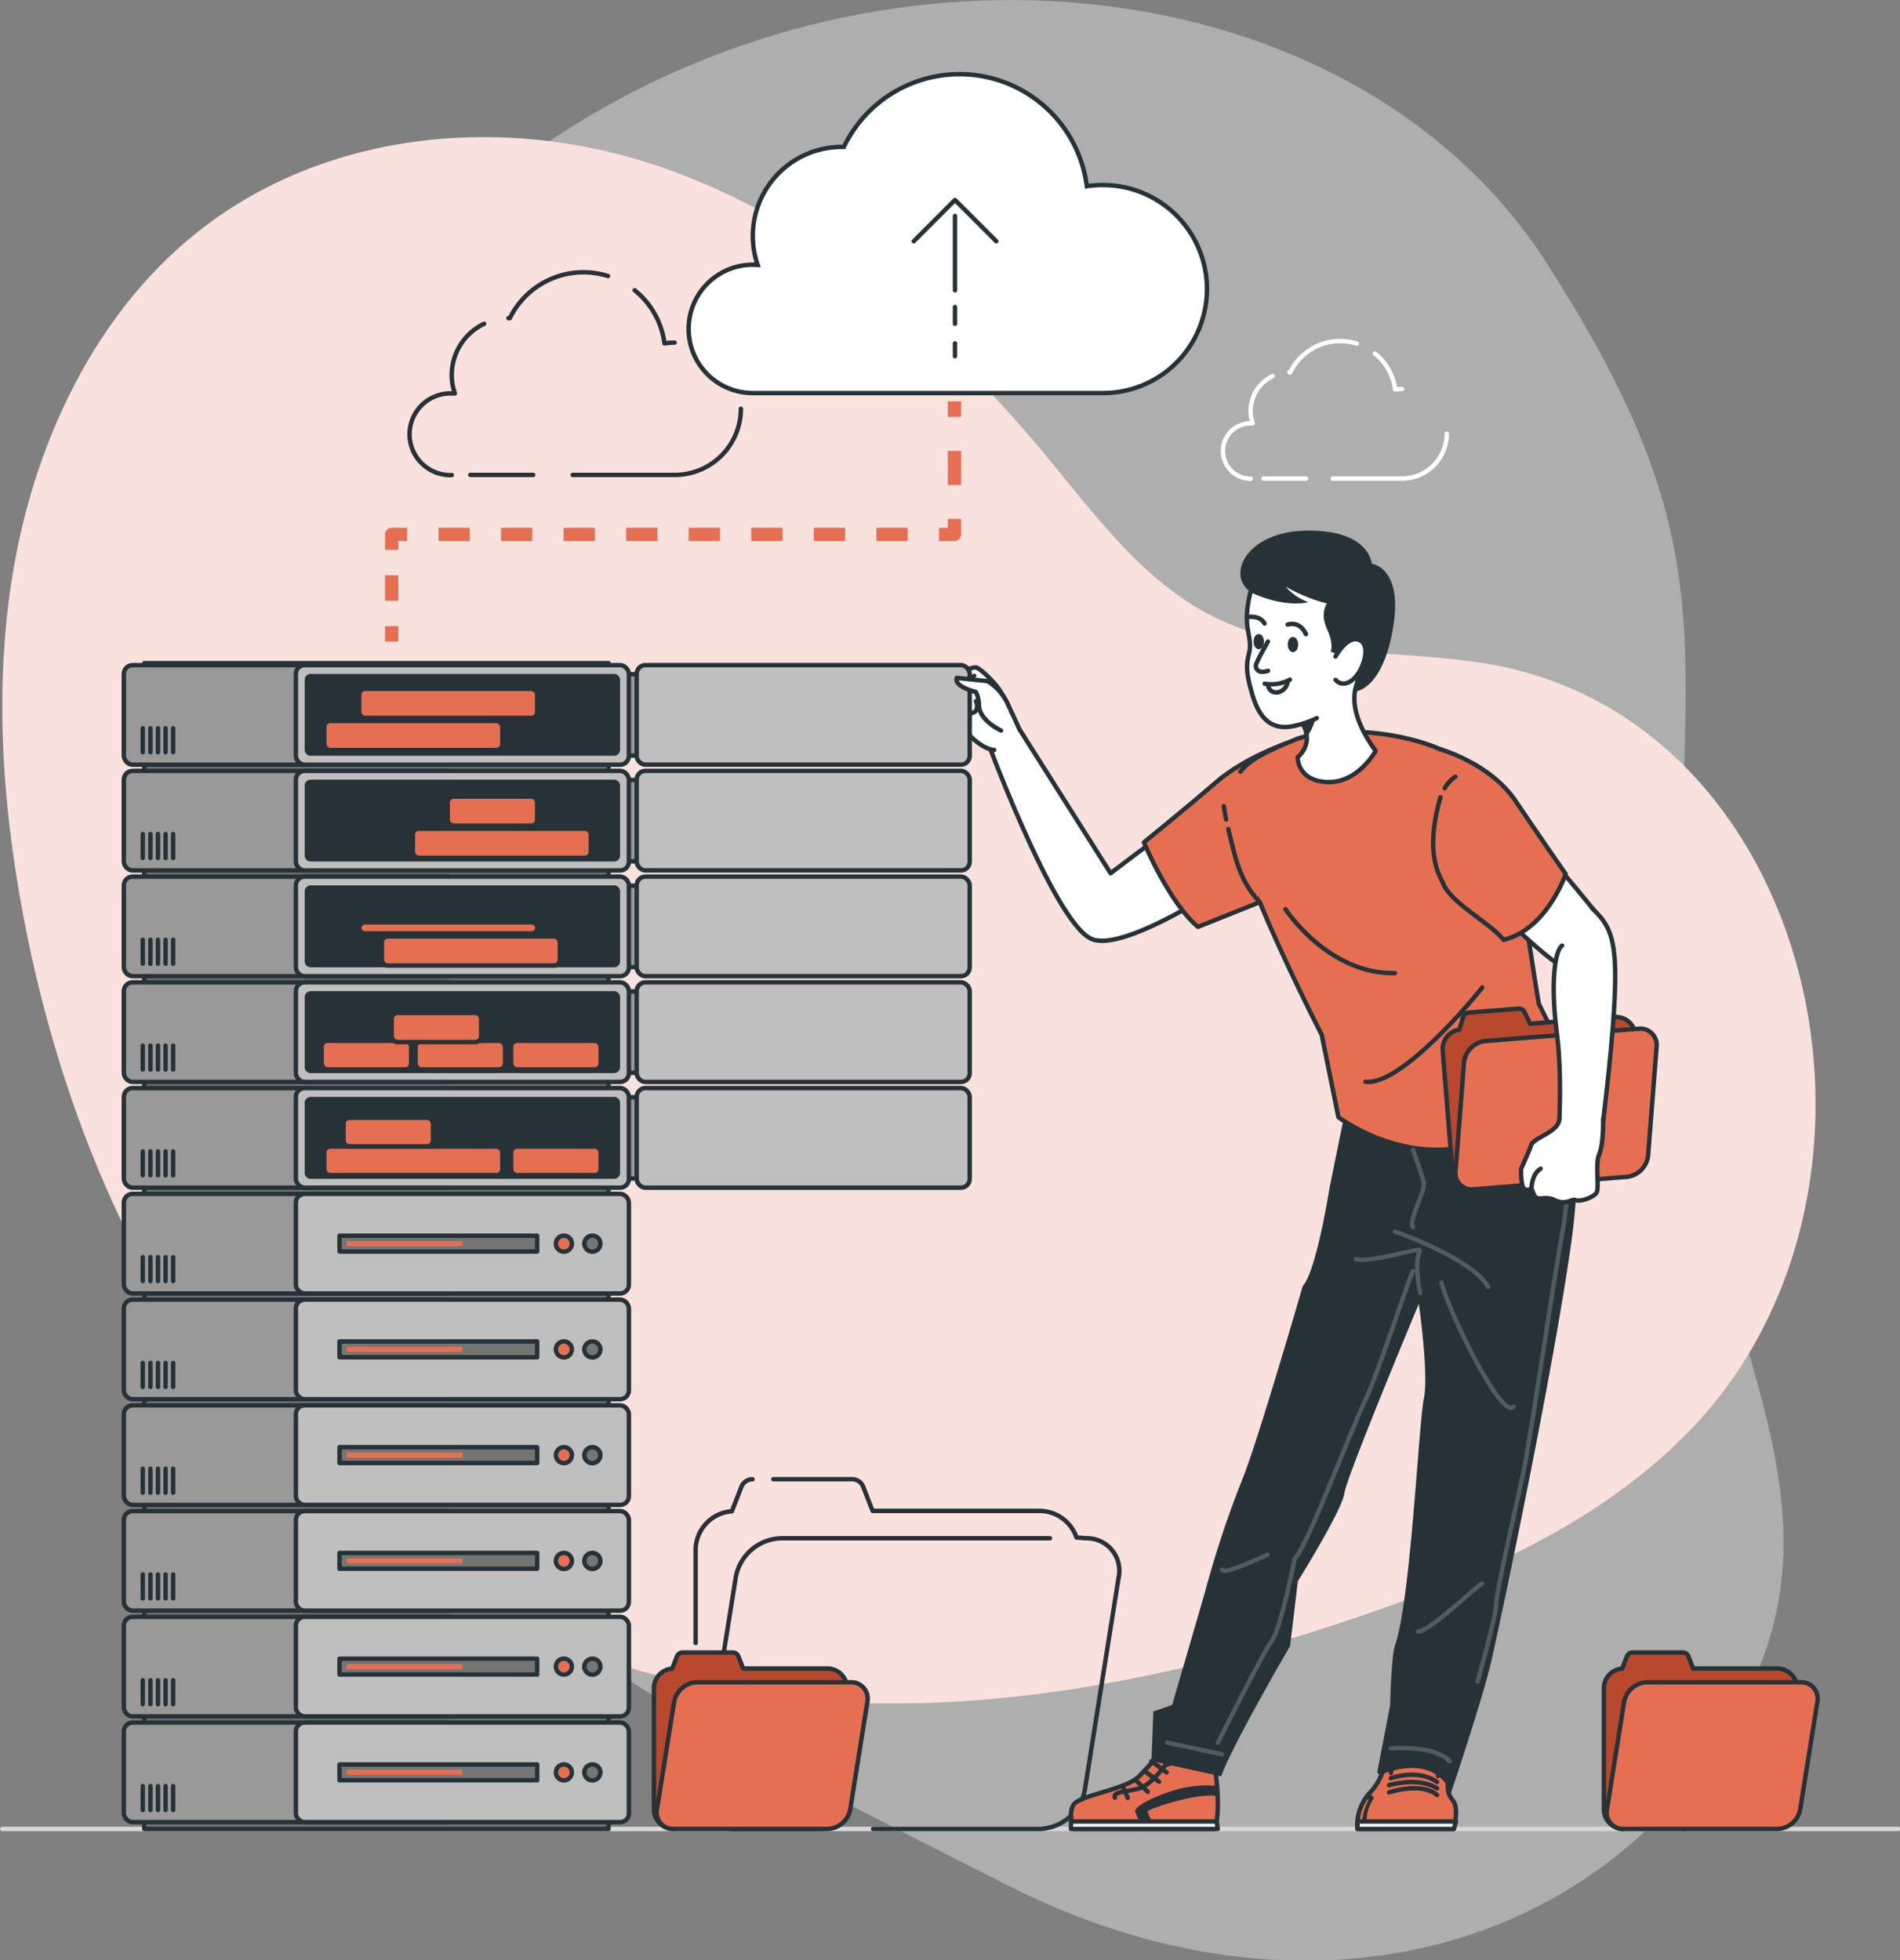
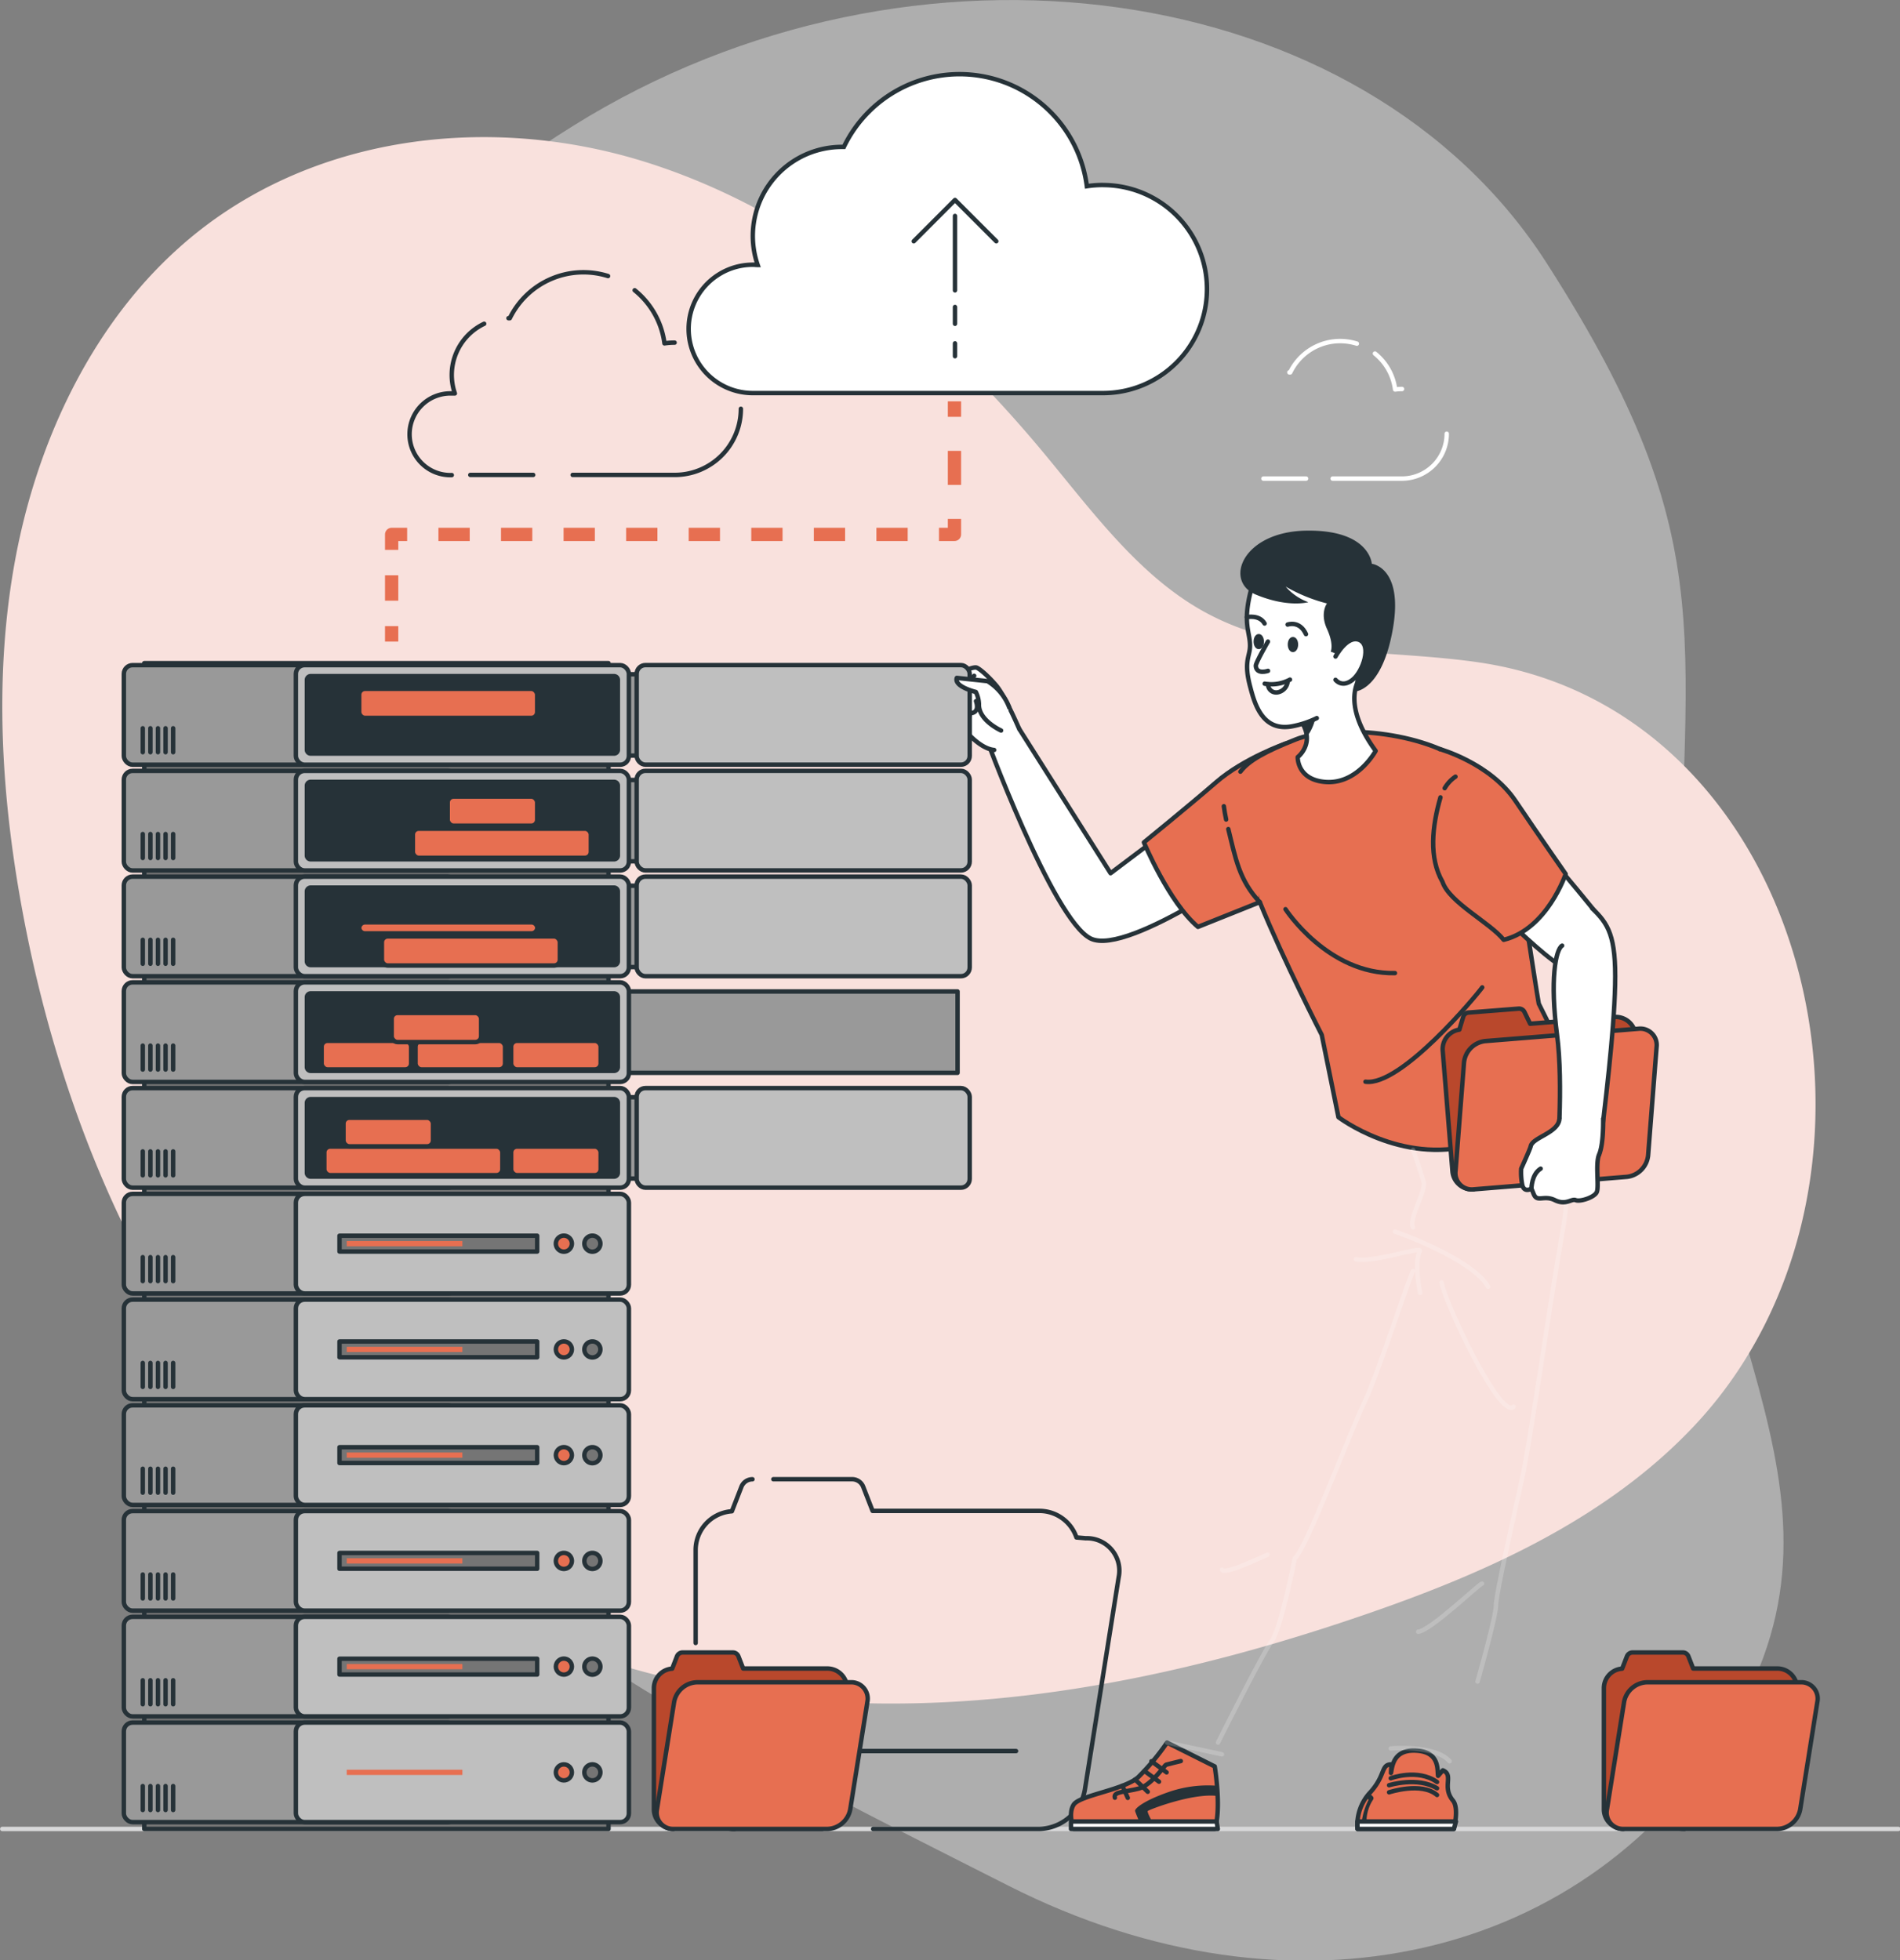
<svg xmlns="http://www.w3.org/2000/svg" xmlns:ns1="http://www.inkscape.org/namespaces/inkscape" xmlns:ns2="http://sodipodi.sourceforge.net/DTD/sodipodi-0.dtd" width="272.161mm" height="280.776mm" viewBox="0 0 272.161 280.776" version="1.1" id="svg8" ns1:version="0.92.5 (2060ec1f9f, 2020-04-08)" ns2:docname="manage_server_1.svg">
  <rect x="0" y="0" width="272.161" height="280.776" fill="#808080" stroke="none" />
  <defs id="defs2">
    <clipPath id="freepik--clip-path--inject-114">
      <path id="path817" style="fill:#20aba0;stroke:#263238;stroke-linecap:round;stroke-linejoin:round" d="m 390.5,442.34 a 4.45,4.45 0 0 1 -4.45,-4.45 v -27.35 a 4.44,4.44 0 0 1 4.13,-4.42 l 1.09,-2.78 a 1.35,1.35 0 0 1 1.26,-0.87 h 11.36 a 1.35,1.35 0 0 1 1.26,0.87 l 1.07,2.75 h 19 a 4.45,4.45 0 0 1 4.22,3" ns1:connector-curvature="0" />
    </clipPath>
    <clipPath id="freepik--clip-path-2--inject-114">
      <path id="path820" style="fill:#20aba0;stroke:#263238;stroke-linecap:round;stroke-linejoin:round" d="m 188.09,442.34 a 4.45,4.45 0 0 1 -4.45,-4.45 v -27.35 a 4.43,4.43 0 0 1 4.13,-4.42 l 1.08,-2.78 a 1.38,1.38 0 0 1 1.27,-0.87 h 11.36 a 1.35,1.35 0 0 1 1.26,0.87 l 1.07,2.75 h 19 a 4.45,4.45 0 0 1 4.22,3" ns1:connector-curvature="0" />
    </clipPath>
    <clipPath id="freepik--clip-path-3--inject-114">
      <path id="path823" style="fill:#20aba0;stroke:#263238;stroke-linecap:round;stroke-linejoin:round" d="m 326.34,197.12 c 0,0 -9.38,3.27 -15.67,8.72 -6.29,5.45 -16.32,13.59 -16.32,13.59 0,0 5.65,13.57 12.21,19.1 l 14,-5.6 z" ns1:connector-curvature="0" />
    </clipPath>
    <clipPath id="freepik--clip-path-4--inject-114">
      <path id="path826" style="fill:#20aba0;stroke:#263238;stroke-linecap:round;stroke-linejoin:round" d="m 320.53,232.93 c 5.45,13.34 14,30 14,30 l 3.77,18.59 c 0,0 14.16,10.79 30.4,6.26 19,-5.3 22.11,-17.33 22.11,-17.33 l -7.24,-14.56 c -2.48,-14 -5.72,-47 -16.87,-54.59 -11.15,-7.59 -30.29,-8.2 -38,-5.14 -6.87,2.72 -10.68,4.79 -12.55,7.3" ns1:connector-curvature="0" />
    </clipPath>
    <clipPath id="freepik--clip-path-5--inject-114">
      <path id="path829" style="fill:#20aba0;stroke:#263238;stroke-linecap:round;stroke-linejoin:round" d="m 361.35,209.26 c -1.88,6.55 -2.67,13.6 0.46,19.09 1.57,4.7 10.7,9.18 13.83,13.1 9.83,-2.4 14,-14.88 14,-14.88 0,0 -5.64,-8.07 -11.38,-16.57 -5.74,-8.5 -17.08,-11.65 -17.08,-11.65" ns1:connector-curvature="0" />
    </clipPath>
    <clipPath id="freepik--clip-path-6--inject-114">
      <path id="path832" style="fill:#20aba0;stroke:#263238;stroke-linecap:round;stroke-linejoin:round" d="m 368.85,297.83 a 4.45,4.45 0 0 1 -4.79,-4.08 l -2.2,-27.27 a 4.45,4.45 0 0 1 3.76,-4.74 l 0.86,-2.85 a 1.36,1.36 0 0 1 1.19,-1 L 379,257 a 1.35,1.35 0 0 1 1.33,0.76 l 1.29,2.65 19,-1.52 a 4.46,4.46 0 0 1 4.45,2.67" ns1:connector-curvature="0" />
    </clipPath>
  </defs>
  <ns2:namedview id="base" pagecolor="#372532" bordercolor="#666666" borderopacity="1.0" ns1:pageopacity="0" ns1:pageshadow="2" ns1:zoom="0.24748737" ns1:cx="-125.49991" ns1:cy="1172.1112" ns1:document-units="mm" ns1:current-layer="g1596" showgrid="false" fit-margin-top="0" fit-margin-left="0" fit-margin-right="0" fit-margin-bottom="0" ns1:window-width="1920" ns1:window-height="1019" ns1:window-x="0" ns1:window-y="29" ns1:window-maximized="1" />
  <g ns1:label="Layer 1" ns1:groupmode="layer" id="layer1" transform="translate(750,-54.903)">
    <g id="g1596" transform="matrix(0.634,0,0,0.634,-772.762,36.449)">
      <g id="freepik--background-simple--inject-114">
        <path id="path837" style="opacity:0.7;fill:#ffffff;fill-opacity:0.515" d="m 67.93,167.09 c 0,0 -27.88,72 11.3,144.5 39.18,72.5 119.88,110.8 184.47,143.55 64.59,32.75 131.66,16.8 163.53,-36.84 31.87,-53.64 -11.84,-91.93 -11.9,-168.42 -0.06,-76.49 11.45,-96.74 -30,-161.36 C 343.88,23.9 242.27,9.59 165.43,57.52 88.59,105.45 67.93,167.09 67.93,167.09 Z" ns1:connector-curvature="0" />
        <path id="path839" style="fill:#f9e1dd;fill-opacity:1" d="m 66.52,95.24 a 98.56,98.56 0 0 1 11,-11.2 C 106,59.38 146.67,54.68 181.83,65.74 c 35.16,11.06 65.26,36.15 89.62,65.39 11.13,13.37 21.71,28.08 36.61,36.25 19.21,10.54 41.46,8.33 62.23,11.43 75.52,11.28 100.13,117.19 48.53,172.31 -20.34,21.72 -48.73,34 -75.65,43.17 -37.28,12.74 -76.28,21.09 -115.39,19.53 -39.11,-1.56 -78.48,-13.5 -110,-38.31 C 76.53,343 51.73,290.84 41.4,237.21 36.17,210.08 34.32,181.84 39.5,154.69 43.67,132.87 52.68,111.75 66.52,95.24 Z" ns1:connector-curvature="0" />
      </g>
      <g id="freepik--Floor--inject-114">
        <line id="line844" style="fill:none;stroke:#d8d8d9;stroke-linecap:round;stroke-linejoin:round;stroke-opacity:1" y2="442.34" x2="464.8" y1="442.34" x1="36.42" />
      </g>
      <g id="freepik--Line--inject-114" style="fill:none;fill-opacity:1;stroke:#e76f51;stroke-opacity:1">
        <line id="line847" style="fill:none;fill-opacity:1;stroke:#e76f51;stroke-width:3px;stroke-linejoin:round;stroke-opacity:1" y2="123.29" x2="251.55" y1="119.79" x1="251.55" />
        <line id="line849" style="fill:none;fill-opacity:1;stroke:#e76f51;stroke-width:3px;stroke-linejoin:round;stroke-dasharray:7.685, 7.685;stroke-opacity:1" y2="142.51" x2="251.55" y1="130.98" x1="251.55" />
        <polyline id="polyline851" style="fill:none;fill-opacity:1;stroke:#e76f51;stroke-width:3px;stroke-linejoin:round;stroke-opacity:1" points="251.55 146.35 251.55 149.85 248.05 149.85" />
        <line id="line853" style="fill:none;fill-opacity:1;stroke:#e76f51;stroke-width:3px;stroke-linejoin:round;stroke-dasharray:7.068, 7.068;stroke-opacity:1" y2="149.85" x2="131.42" y1="149.85" x1="240.98" />
        <polyline id="polyline855" style="fill:none;fill-opacity:1;stroke:#e76f51;stroke-width:3px;stroke-linejoin:round;stroke-opacity:1" points="127.89 149.85 124.39 149.85 124.39 153.35" />
        <line id="line857" style="fill:none;fill-opacity:1;stroke:#e76f51;stroke-width:3px;stroke-linejoin:round;stroke-dasharray:5.74, 5.74;stroke-opacity:1" y2="167.7" x2="124.39" y1="159.09" x1="124.39" />
        <line id="line859" style="fill:none;fill-opacity:1;stroke:#e76f51;stroke-width:3px;stroke-linejoin:round;stroke-opacity:1" y2="174.07" x2="124.39" y1="170.57" x1="124.39" />
      </g>
      <g id="freepik--Clouds--inject-114">
        <line id="line862" style="fill:none;stroke:#263238;stroke-linecap:round;stroke-linejoin:round" y2="136.41" x2="156.37" y1="136.41" x1="142.16" />
        <path id="path864" style="fill:none;stroke:#263238;stroke-linecap:round;stroke-linejoin:round" d="M 145.29,102.26 A 12.8,12.8 0 0 0 138.67,118 c -0.23,0 -0.46,0 -0.7,0 a 9.23,9.23 0 1 0 0,18.45" ns1:connector-curvature="0" />
        <path id="path866" style="fill:none;stroke:#263238;stroke-linecap:round;stroke-linejoin:round" d="M 173.28,91.48 A 18.52,18.52 0 0 0 151.09,101 h -0.3" ns1:connector-curvature="0" />
        <path id="path868" style="fill:none;stroke:#263238;stroke-linecap:round;stroke-linejoin:round" d="m 188.32,106.52 a 15.72,15.72 0 0 0 -2.29,0.17 18.47,18.47 0 0 0 -6.73,-12" ns1:connector-curvature="0" />
        <path id="path870" style="fill:none;stroke:#263238;stroke-linecap:round;stroke-linejoin:round" d="m 165.29,136.41 h 23 a 14.94,14.94 0 0 0 15,-14.94" ns1:connector-curvature="0" />
        <line id="line872" style="fill:none;stroke:#ffffff;stroke-linecap:round;stroke-linejoin:round;stroke-opacity:1" y2="137.24" x2="330.99" y1="137.24" x1="321.35" />
-         <path id="path874" style="fill:none;stroke:#ffffff;stroke-linecap:round;stroke-linejoin:round;stroke-opacity:1" d="m 323.47,114.07 a 8.7,8.7 0 0 0 -5,7.86 8.83,8.83 0 0 0 0.47,2.82 3.59,3.59 0 0 0 -0.47,0 6.26,6.26 0 1 0 0,12.52" ns1:connector-curvature="0" />
        <path id="path876" style="fill:none;stroke:#ffffff;stroke-linecap:round;stroke-linejoin:round;stroke-opacity:1" d="m 342.46,106.75 a 12.7,12.7 0 0 0 -3.77,-0.58 12.54,12.54 0 0 0 -11.28,7.07 h -0.2" ns1:connector-curvature="0" />
        <path id="path878" style="fill:none;stroke:#ffffff;stroke-linecap:round;stroke-linejoin:round;stroke-opacity:1" d="m 352.67,117 a 11.46,11.46 0 0 0 -1.56,0.11 12.46,12.46 0 0 0 -4.56,-8.12" ns1:connector-curvature="0" />
        <path id="path880" style="fill:none;stroke:#ffffff;stroke-linecap:round;stroke-linejoin:round;stroke-opacity:1" d="m 337,137.24 h 15.63 a 10.14,10.14 0 0 0 10.14,-10.14" ns1:connector-curvature="0" />
        <path id="path882" style="fill:#ffffff;stroke:#263238;stroke-miterlimit:10" d="m 285.06,70.91 a 23.74,23.74 0 0 0 -3.6,0.27 29,29 0 0 0 -54.9,-8.88 c -0.16,0 -0.31,0 -0.47,0 a 20.12,20.12 0 0 0 -19,26.68 c -0.36,0 -0.73,-0.06 -1.1,-0.06 a 14.5,14.5 0 0 0 0,29 h 79.11 a 23.5,23.5 0 0 0 0,-47 z" ns1:connector-curvature="0" />
        <line id="line884" style="fill:none;stroke:#263238;stroke-linecap:round;stroke-linejoin:round" y2="77.9" x2="251.67" y1="94.71" x1="251.67" />
        <polyline id="polyline886" style="fill:none;stroke:#263238;stroke-linecap:round;stroke-linejoin:round" points="261 83.62 251.67 74.29 242.35 83.62" />
        <line id="line888" style="fill:none;stroke:#263238;stroke-linecap:round;stroke-linejoin:round" y2="102.26" x2="251.67" y1="98.47" x1="251.67" />
        <line id="line890" style="fill:none;stroke:#263238;stroke-linecap:round;stroke-linejoin:round" y2="109.59" x2="251.67" y1="106.69" x1="251.67" />
      </g>
      <g id="freepik--Folders--inject-114">
-         <path id="path893" style="fill:none;stroke:#263238;stroke-linecap:round;stroke-linejoin:round" d="m 221.7,442.34 h -19.81 a 7.33,7.33 0 0 1 -7.42,-8.8 l 7.67,-48.08 a 10.73,10.73 0 0 1 10.23,-8.8 h 60.76" ns1:connector-curvature="0" />
+         <path id="path893" style="fill:none;stroke:#263238;stroke-linecap:round;stroke-linejoin:round" d="m 221.7,442.34 h -19.81 a 7.33,7.33 0 0 1 -7.42,-8.8 a 10.73,10.73 0 0 1 10.23,-8.8 h 60.76" ns1:connector-curvature="0" />
        <path id="path895" style="fill:none;stroke:#263238;stroke-linecap:round;stroke-linejoin:round" d="m 210.63,363.32 h 17.8 a 2.69,2.69 0 0 1 2.5,1.71 l 2.12,5.45 h 37.7 a 8.83,8.83 0 0 1 8.36,6 l 2.12,0.18 a 7.33,7.33 0 0 1 7.42,8.8 L 281,433.54 a 10.75,10.75 0 0 1 -10.23,8.8 h -37.59" ns1:connector-curvature="0" />
        <path id="path897" style="fill:none;stroke:#263238;stroke-linecap:round;stroke-linejoin:round" d="m 193.07,400.32 v -21 a 8.8,8.8 0 0 1 8.19,-8.76 l 2.15,-5.52 a 2.68,2.68 0 0 1 2.5,-1.71" ns1:connector-curvature="0" />
        <path id="path899" style="fill:none;stroke:#263238;stroke-linecap:round;stroke-linejoin:round" d="m 201.89,442.34 a 8.82,8.82 0 0 1 -8.82,-8.82 V 414" ns1:connector-curvature="0" />
        <path id="path911" style="fill:#20aba0" d="m 188.09,442.34 a 4.45,4.45 0 0 1 -4.45,-4.45 v -27.35 a 4.43,4.43 0 0 1 4.13,-4.42 l 1.08,-2.78 a 1.38,1.38 0 0 1 1.27,-0.87 h 11.36 a 1.35,1.35 0 0 1 1.26,0.87 l 1.07,2.75 h 19 a 4.45,4.45 0 0 1 4.22,3" ns1:connector-curvature="0" />
        <path id="path917" style="fill:#b9482c;fill-opacity:1;stroke:#263238;stroke-linecap:round;stroke-linejoin:round" d="m 188.09,442.34 a 4.45,4.45 0 0 1 -4.45,-4.45 v -27.35 a 4.43,4.43 0 0 1 4.13,-4.42 l 1.08,-2.78 a 1.38,1.38 0 0 1 1.27,-0.87 h 11.36 a 1.35,1.35 0 0 1 1.26,0.87 l 1.07,2.75 h 19 a 4.45,4.45 0 0 1 4.22,3" ns1:connector-curvature="0" />
        <path id="path919" style="fill:#e76f51;fill-opacity:1;stroke:#263238;stroke-linecap:round;stroke-linejoin:round" d="m 188.09,442.34 h 34.74 A 5.41,5.41 0 0 0 228,437.9 l 3.87,-24.26 a 3.69,3.69 0 0 0 -3.74,-4.44 h -34.76 a 5.43,5.43 0 0 0 -5.16,4.44 l -3.87,24.26 a 3.7,3.7 0 0 0 3.75,4.44 z" ns1:connector-curvature="0" />
        <path ns1:connector-curvature="0" d="m 416.524,442.34 a 8.82,8.82 0 0 1 -8.82,-8.82 V 414" style="fill:none;stroke:#263238;stroke-linecap:round;stroke-linejoin:round" id="path1483" />
        <path ns1:connector-curvature="0" d="m 402.724,442.34 a 4.45,4.45 0 0 1 -4.45,-4.45 v -27.35 a 4.43,4.43 0 0 1 4.13,-4.42 l 1.08,-2.78 a 1.38,1.38 0 0 1 1.27,-0.87 h 11.36 a 1.35,1.35 0 0 1 1.26,0.87 l 1.07,2.75 h 19 a 4.45,4.45 0 0 1 4.22,3" style="fill:#20aba0" id="path1485" />
        <path ns1:connector-curvature="0" d="m 402.724,442.34 a 4.45,4.45 0 0 1 -4.45,-4.45 v -27.35 a 4.43,4.43 0 0 1 4.13,-4.42 l 1.08,-2.78 a 1.38,1.38 0 0 1 1.27,-0.87 h 11.36 a 1.35,1.35 0 0 1 1.26,0.87 l 1.07,2.75 h 19 a 4.45,4.45 0 0 1 4.22,3" style="fill:#b9482c;fill-opacity:1;stroke:#263238;stroke-linecap:round;stroke-linejoin:round" id="path1487" />
        <path ns1:connector-curvature="0" d="m 402.724,442.34 h 34.74 a 5.41,5.41 0 0 0 5.17,-4.44 l 3.87,-24.26 a 3.69,3.69 0 0 0 -3.74,-4.44 h -34.76 a 5.43,5.43 0 0 0 -5.16,4.44 l -3.87,24.26 a 3.7,3.7 0 0 0 3.75,4.44 z" style="fill:#e76f51;fill-opacity:1;stroke:#263238;stroke-linecap:round;stroke-linejoin:round" id="path1489" />
      </g>
      <path ns1:connector-curvature="0" d="m 310.35,428.21 c 0,0 1.58,9.63 0,14.13 h -31.87 c 0,0 -1.35,-3.37 0,-5.49 1.35,-2.12 11.45,-3.35 14.59,-6.22 a 54.33,54.33 0 0 0 6.51,-7.81 z" style="fill:#e76f51;fill-opacity:1;stroke:#263238;stroke-linecap:round;stroke-linejoin:round" id="path922" />
      <polygon points="277.88,442.34 277.88,440.65 310.77,440.65 311.05,442.34 " style="fill:#ffffff;stroke:#263238;stroke-linecap:round;stroke-linejoin:round" id="polygon924" />
      <path ns1:connector-curvature="0" d="m 302.69,427 c 0,0 -3,0.72 -3.34,0.83 -0.34,0.11 -3.25,4.61 -6.17,5.39 -2.92,0.78 -5.84,0.64 -5.39,2.06" style="fill:none;stroke:#263238;stroke-linecap:round;stroke-linejoin:round" id="path926" />
      <line x1="296.05" y1="427.04" x2="299.47" y2="429.56" style="fill:none;stroke:#263238;stroke-linecap:round;stroke-linejoin:round" id="line928" />
      <line x1="294.47" y1="429.24" x2="297.76" y2="431.66" style="fill:none;stroke:#263238;stroke-linecap:round;stroke-linejoin:round" id="line930" />
      <line x1="292.36" y1="431.18" x2="295.22" y2="433.94" style="fill:none;stroke:#263238;stroke-linecap:round;stroke-linejoin:round" id="line932" />
      <line x1="289.48" y1="432.58" x2="290.71" y2="435.32" style="fill:none;stroke:#263238;stroke-linecap:round;stroke-linejoin:round" id="line934" />
      <path ns1:connector-curvature="0" d="M 310.87,432.58 A 27,27 0 0 0 299.92,434 c -5.73,2 -7.7,3.76 -7.56,4.29 0.14,0.53 0.82,2.09 0.82,2.09 h 2.87 c 0,0 -1,-1.83 -0.83,-2.09 0.17,-0.26 10,-4.08 15.65,-3.41 z" style="fill:#263238" id="path936" />
      <path ns1:connector-curvature="0" d="m 364.38,442.34 c 0,0 1.22,-4.69 -0.21,-6.42 -2.58,-3.12 0.31,-5.74 -2.28,-6.83 l -1.08,1.26 c -0.21,-1.27 0.39,-5.16 -4.41,-5.66 -5.8,-0.62 -5.91,3.61 -6.23,5 l 0.1,-1.94 c -2.48,0 -1.19,2.47 -4.95,6.51 a 10.74,10.74 0 0 0 -2.71,8.08 z" style="fill:#e76f51;fill-opacity:1;stroke:#263238;stroke-linecap:round;stroke-linejoin:round" id="path938" />
-       <path ns1:connector-curvature="0" d="m 385.4,263.94 c 2.68,1.56 9.59,16.28 5.56,45.49 -4.03,29.21 -16.11,86.34 -18.14,95.08 -2.03,8.74 -9.12,29.75 -9.12,29.75 0,0 -2.7,-9.12 -15.7,-4.26 a 0.66,0.66 0 0 1 -0.88,-0.75 l 2.87,-14.89 c 0,0 0.2,-10.89 1.13,-13.62 3.53,-10.28 5.3,-50 6.47,-55.55 1.17,-5.55 -1.13,-21.49 -1.13,-21.49 0,0 -16.31,39 -16.84,42.86 -0.53,3.86 -10.48,19.78 -10.48,19.78 L 327.38,401 c 0,0 -13.24,22.68 -15.57,29.45 l -15.76,-3.45 0.44,-11.21 4.24,-1.46 7.42,-25.49 a 227.11,227.11 0 0 1 8.64,-26 c 3.51,-8.86 13.46,-43.19 13.46,-43.19 3.09,-3.36 6,-21.94 6,-21.94 L 341,274.3 Z" style="fill:#263238" id="path940" />
      <path ns1:connector-curvature="0" d="m 319.22,202 -32.4,24.4 -20.82,-32.89 -7.8,1 c 0,0 15.53,42.42 24.12,46.65 8.59,4.23 41,-19.23 41,-19.23" style="fill:#ffffff;stroke:#263238;stroke-linecap:round;stroke-linejoin:round" id="path942" />
      <path ns1:connector-curvature="0" d="m 326.34,197.12 c 0,0 -9.38,3.27 -15.67,8.72 -6.29,5.45 -16.32,13.59 -16.32,13.59 0,0 5.65,13.57 12.21,19.1 l 14,-5.6 z" style="fill:#20aba0" id="path944" />
      <path ns1:connector-curvature="0" d="m 326.34,197.12 c 0,0 -9.38,3.27 -15.67,8.72 -6.29,5.45 -16.32,13.59 -16.32,13.59 0,0 5.65,13.57 12.21,19.1 l 14,-5.6 z" style="fill:#e76f51;fill-opacity:1;stroke:#263238;stroke-linecap:round;stroke-linejoin:round" id="path950" />
      <path ns1:connector-curvature="0" d="m 320.53,232.93 c 5.45,13.34 14,30 14,30 l 3.77,18.59 c 0,0 14.16,10.79 30.4,6.26 19,-5.3 22.11,-17.33 22.11,-17.33 l -7.24,-14.56 c -2.48,-14 -5.72,-47 -16.87,-54.59 -11.15,-7.59 -30.29,-8.2 -38,-5.14 -6.87,2.72 -10.68,4.79 -12.55,7.3" style="fill:#e76f51;fill-opacity:1" id="path952" />
      <path ns1:connector-curvature="0" d="m 320.53,232.93 c 5.45,13.34 14,30 14,30 l 3.77,18.59 c 0,0 14.16,10.79 30.4,6.26 19,-5.3 22.11,-17.33 22.11,-17.33 l -7.24,-14.56 c -2.48,-14 -5.72,-47 -16.87,-54.59 -11.15,-7.59 -30.29,-8.2 -38,-5.14 -6.87,2.72 -10.68,4.79 -12.55,7.3" style="fill:none;stroke:#263238;stroke-linecap:round;stroke-linejoin:round" id="path958" />
      <path ns1:connector-curvature="0" d="m 346.71,198.76 c 0,0 -4.18,7.76 -11.61,7 -6.18,-0.61 -6,-5.59 -6,-5.59 a 5.89,5.89 0 0 0 1.86,-2.83 5.11,5.11 0 0 0 0.19,-1.83 c -0.1,-1.54 -0.88,-3.42 -3,-5.57 l -0.1,-0.1 a 6.42,6.42 0 0 1 -1.09,-1.4 c -3.41,-6 8.49,-12.79 17.47,-7.8 -0.02,0.04 -6.98,5.41 2.28,18.12 z" style="fill:#ffffff;stroke:#263238;stroke-linecap:round;stroke-linejoin:round" id="path960" />
      <path ns1:connector-curvature="0" d="m 333.59,188.23 c 0,0 -0.17,4.67 -2.44,7.32 -0.1,-1.54 -0.88,-3.42 -3,-5.57 a 5.75,5.75 0 0 1 5.44,-1.75 z" style="fill:#263238" id="path962" />
      <path ns1:connector-curvature="0" d="m 345.82,174.91 c 3.36,-14.43 -3.61,-20.68 -8.18,-22.58 -7.32,-3 -16.84,1.74 -19,9.75 -2.16,8.01 -0.22,9.85 -0.32,13.13 -0.07,2.3 -1.49,3.43 0.08,9.2 1,3.81 2.74,9.92 9.26,8.83 a 21.8,21.8 0 0 0 5.75,-1.88" style="fill:#ffffff;stroke:#263238;stroke-linecap:round;stroke-linejoin:round" id="path964" />
      <path ns1:connector-curvature="0" d="m 326.82,170.22 c 0,0 2.7,-1 4.15,2.17" style="fill:none;stroke:#263238;stroke-linecap:round;stroke-linejoin:round" id="path966" />
      <path ns1:connector-curvature="0" d="m 317.61,168.54 c 0,0 2.83,-0.61 4,1.44" style="fill:none;stroke:#263238;stroke-linecap:round;stroke-linejoin:round" id="path968" />
      <path ns1:connector-curvature="0" d="m 322.37,174.07 c 0,0 -2.79,4.82 -2.74,5.48 0.14,2.06 2.76,1.13 2.76,1.13" style="fill:none;stroke:#263238;stroke-linecap:round;stroke-linejoin:round" id="path970" />
      <path ns1:connector-curvature="0" d="m 327.35,174.73 c 0,0.67 0.3,1.22 0.67,1.22 0.37,0 0.68,-0.55 0.68,-1.22 0,-0.67 -0.3,-1.21 -0.68,-1.21 -0.38,0 -0.67,0.54 -0.67,1.21 z" style="fill:#263238;stroke:#263238;stroke-linecap:round;stroke-linejoin:round" id="path972" />
      <path ns1:connector-curvature="0" d="m 319.63,174.07 c 0,0.67 0.3,1.21 0.67,1.21 0.37,0 0.67,-0.54 0.67,-1.21 0,-0.67 -0.3,-1.22 -0.67,-1.22 -0.37,0 -0.67,0.55 -0.67,1.22 z" style="fill:#263238;stroke:#263238;stroke-linecap:round;stroke-linejoin:round" id="path974" />
      <path ns1:connector-curvature="0" d="m 327.35,182.66 a 8.86,8.86 0 0 1 -5.71,0.92" style="fill:none;stroke:#263238;stroke-linecap:round;stroke-linejoin:round" id="path976" />
      <path ns1:connector-curvature="0" d="m 326.82,183.21 a 2.78,2.78 0 0 1 -2.32,2.34 1.85,1.85 0 0 1 -2.11,-1.79" style="fill:none;stroke:#263238;stroke-linecap:round;stroke-linejoin:round" id="path978" />
      <path ns1:connector-curvature="0" d="m 345.84,156.49 c 0,0 -0.44,-7.73 -14.84,-7.49 -14.4,0.24 -18.65,11.43 -11.34,14.46 7.31,3.03 11.84,1.7 11.84,1.7 a 12.39,12.39 0 0 1 -5.13,-3.52 36.75,36.75 0 0 0 9.34,3.81 c 0,0 -1.64,2.15 0,5.75 1.64,3.6 0.84,5.14 0.84,5.14 0,0 6.61,1.87 5.51,9 0,0 6.07,-0.12 8.53,-14.1 2.46,-13.98 -4.75,-14.75 -4.75,-14.75 z" style="fill:#263238" id="path980" />
      <path ns1:connector-curvature="0" d="m 337.64,177.44 c 0,0 2.64,-4.93 5.41,-3.73 2.77,1.2 0.84,7.09 -1.56,9 -2.4,1.91 -3.85,0 -3.85,0" style="fill:#ffffff;stroke:#263238;stroke-linecap:round;stroke-linejoin:round" id="path982" />
      <path ns1:connector-curvature="0" d="m 313.42,216.43 c 1.61,6.49 2.45,11.6 7.11,16.5" style="fill:none;stroke:#263238;stroke-linecap:round;stroke-linejoin:round" id="path984" />
      <path ns1:connector-curvature="0" d="m 312.41,211.27 c 0.13,1 0.31,2 0.52,3" style="fill:none;stroke:#263238;stroke-linecap:round;stroke-linejoin:round" id="path986" />
      <path ns1:connector-curvature="0" d="m 368.53,228.87 c 0,0 19.3,20.86 24,20.08 4.7,-0.78 7.21,-8.48 6.17,-10.61 C 397.66,236.21 380.31,216 380.31,216 Z" style="fill:#ffffff;stroke:#263238;stroke-linecap:round;stroke-linejoin:round" id="path988" />
      <path ns1:connector-curvature="0" d="m 361.35,209.26 c -1.88,6.55 -2.67,13.6 0.46,19.09 1.57,4.7 10.7,9.18 13.83,13.1 9.83,-2.4 14,-14.88 14,-14.88 0,0 -5.64,-8.07 -11.38,-16.57 -5.74,-8.5 -17.08,-11.65 -17.08,-11.65" style="fill:#e76f51;fill-opacity:1" id="path990" />
      <path ns1:connector-curvature="0" d="m 361.35,209.26 c -1.88,6.55 -2.67,13.6 0.46,19.09 1.57,4.7 10.7,9.18 13.83,13.1 9.83,-2.4 14,-14.88 14,-14.88 0,0 -5.64,-8.07 -11.38,-16.57 -5.74,-8.5 -17.08,-11.65 -17.08,-11.65" style="fill:none;stroke:#263238;stroke-linecap:round;stroke-linejoin:round" id="path996" />
      <path ns1:connector-curvature="0" d="m 266.21,193.88 c 0,0 -3.21,-7.53 -5.21,-9.88 -2,-2.35 -4,-4 -4.56,-4.08 -1.39,-0.16 -5.92,2.35 -5.92,2.35 0,0 0,1.42 2.45,1.21 0,0 -3.54,2.21 -3.71,3.94 -0.17,1.73 2,4.18 2.46,5.13 A 0.83,0.83 0 0 0 253,193 c 0,0 3.82,5.2 7.51,5.56" style="fill:#ffffff;stroke:#263238;stroke-linecap:round;stroke-linejoin:round" id="path998" />
      <path ns1:connector-curvature="0" d="m 253,193 a 2.22,2.22 0 0 0 0.5,-1.42 c 0,0 1.53,0 1.61,-1.34 0,0 2.25,0.14 1.31,-2.72" style="fill:none;stroke:#263238;stroke-linecap:round;stroke-linejoin:round" id="path1000" />
      <path ns1:connector-curvature="0" d="m 255.1,190.21 c 0,0 -2.55,-2.74 -2.7,-3.8" style="fill:none;stroke:#263238;stroke-linecap:round;stroke-linejoin:round" id="path1002" />
      <path ns1:connector-curvature="0" d="m 253.49,191.55 c 0,0 -2.8,-2.5 -2.65,-3.63" style="fill:none;stroke:#263238;stroke-linecap:round;stroke-linejoin:round" id="path1004" />
      <path ns1:connector-curvature="0" d="m 256,181.8 a 4,4 0 0 1 -2.78,1.47" style="fill:none;stroke:#263238;stroke-linecap:round;stroke-linejoin:round" id="path1006" />
      <path ns1:connector-curvature="0" d="m 255.41,182.42 a 9.1,9.1 0 0 1 1.3,1.25" style="fill:none;stroke:#263238;stroke-linecap:round;stroke-linejoin:round" id="path1008" />
      <path ns1:connector-curvature="0" d="m 362.31,207.19 a 8,8 0 0 1 2.43,-2.6" style="fill:none;stroke:#263238;stroke-linecap:round;stroke-linejoin:round" id="path1010" />
      <polygon points="342.61,442.34 342.59,440.65 364.86,440.65 364.38,442.34 " style="fill:#ffffff;stroke:#263238;stroke-linecap:round;stroke-linejoin:round" id="polygon1012" />
      <path ns1:connector-curvature="0" d="m 349.74,434.06 c 0,0 7.31,-2.42 10.84,0.61" style="fill:none;stroke:#263238;stroke-linecap:round;stroke-linejoin:round" id="path1014" />
      <path ns1:connector-curvature="0" d="m 349.74,432.46 c 0,0 6.43,-2 10.84,0.69" style="fill:none;stroke:#263238;stroke-linecap:round;stroke-linejoin:round" id="path1016" />
      <path ns1:connector-curvature="0" d="m 350.12,430.89 c 0,0 6.05,-2.28 10.46,0.84" style="fill:none;stroke:#263238;stroke-linecap:round;stroke-linejoin:round" id="path1018" />
      <path ns1:connector-curvature="0" d="m 345.32,434.26 0.73,0.71 a 0.6,0.6 0 0 1 0.08,0.75 8.94,8.94 0 0 0 -1.49,4.93 h -1.07 a 15.54,15.54 0 0 1 1.54,-4.91 l -0.55,-0.55 z" style="fill:#263238" id="path1020" />
      <path ns1:connector-curvature="0" d="m 370.79,252.2 c -1.26,1.76 -18.38,22.43 -26.38,21.31" style="fill:none;stroke:#263238;stroke-linecap:round;stroke-linejoin:round" id="path1022" />
      <path ns1:connector-curvature="0" d="m 326.34,234.53 c 0,0 9.56,14.74 24.73,14.44" style="fill:none;stroke:#263238;stroke-linecap:round;stroke-linejoin:round" id="path1024" />
      <g style="opacity:0.2" id="g1048">
        <path ns1:connector-curvature="0" d="m 351.07,307.39 c 0.88,0.2 17.69,6.33 21.05,12.46" style="fill:none;stroke:#ffffff;stroke-linecap:round;stroke-linejoin:round" id="path1026" />
        <path ns1:connector-curvature="0" d="m 355.16,316.29 c -0.84,1.19 -8,23.54 -11,29.67 -3,6.13 -13.34,33.63 -15.71,35.21 0,0 -3.17,16 -5.15,18.59 -1.98,2.59 -12.21,23.06 -12.21,23.06" style="fill:none;stroke:#ffffff;stroke-linecap:round;stroke-linejoin:round" id="path1028" />
        <line x1="299.58" y1="422.82" x2="311.99" y2="425.48" style="fill:none;stroke:#ffffff;stroke-linecap:round;stroke-linejoin:round" id="line1030" />
        <path ns1:connector-curvature="0" d="m 350.12,424.15 c 0,0 9.93,-0.89 13.3,2.89" style="fill:none;stroke:#ffffff;stroke-linecap:round;stroke-linejoin:round" id="path1032" />
        <path ns1:connector-curvature="0" d="m 361.6,318.86 c 0.83,4.75 13.29,31.06 16.26,28.09" style="fill:none;stroke:#ffffff;stroke-linecap:round;stroke-linejoin:round" id="path1034" />
        <path ns1:connector-curvature="0" d="m 356.77,321.24 c 0,0 -1.46,-6.53 -0.08,-9.5 0.53,-1.13 -10.68,2.77 -14.44,1.88" style="fill:none;stroke:#ffffff;stroke-linecap:round;stroke-linejoin:round" id="path1036" />
        <path ns1:connector-curvature="0" d="m 355.16,288.91 c 0,0 2,5.62 2.44,7.4 0.44,1.78 -3.6,8.69 -2.44,10.09" style="fill:none;stroke:#ffffff;stroke-linecap:round;stroke-linejoin:round" id="path1038" />
        <path ns1:connector-curvature="0" d="m 382.41,283.65 c 0,0 2.77,4.24 2.77,7.37 0,3.13 3.75,4.5 3.75,4.5" style="fill:none;stroke:#ffffff;stroke-linecap:round;stroke-linejoin:round" id="path1040" />
        <path ns1:connector-curvature="0" d="m 388.31,279 a 72.5,72.5 0 0 1 0.62,28.37 c -2.77,15.63 -7.31,47.47 -9.09,55.58 -1.78,8.11 -5.94,26.31 -5.94,28.88 0,2.57 -4.17,17.21 -4.17,17.21" style="fill:none;stroke:#ffffff;stroke-linecap:round;stroke-linejoin:round" id="path1042" />
        <path ns1:connector-curvature="0" d="m 370.74,386.91 c -0.6,0 -11.67,10.68 -14.44,10.87" style="fill:none;stroke:#ffffff;stroke-linecap:round;stroke-linejoin:round" id="path1044" />
        <path ns1:connector-curvature="0" d="m 322.27,380.38 c -0.59,0.2 -9.89,4.75 -10.28,3.36" style="fill:none;stroke:#ffffff;stroke-linecap:round;stroke-linejoin:round" id="path1046" />
      </g>
      <path ns1:connector-curvature="0" d="m 368.85,297.83 a 4.45,4.45 0 0 1 -4.79,-4.08 l -2.2,-27.27 a 4.45,4.45 0 0 1 3.76,-4.74 l 0.86,-2.85 a 1.36,1.36 0 0 1 1.19,-1 L 379,257 a 1.35,1.35 0 0 1 1.33,0.76 l 1.29,2.65 19,-1.52 a 4.46,4.46 0 0 1 4.45,2.67" style="fill:#20aba0" id="path1050" />
      <path ns1:connector-curvature="0" d="m 368.85,297.83 a 4.45,4.45 0 0 1 -4.79,-4.08 l -2.2,-27.27 a 4.45,4.45 0 0 1 3.76,-4.74 l 0.86,-2.85 a 1.36,1.36 0 0 1 1.19,-1 L 379,257 a 1.35,1.35 0 0 1 1.33,0.76 l 1.29,2.65 19,-1.52 a 4.46,4.46 0 0 1 4.45,2.67" style="fill:#b9482c;fill-opacity:1;stroke:#263238;stroke-linecap:round;stroke-linejoin:round" id="path1056" />
      <path ns1:connector-curvature="0" d="M 368.85,297.83 403.48,295 a 5.43,5.43 0 0 0 4.79,-4.84 l 1.91,-24.5 a 3.7,3.7 0 0 0 -4.09,-4.12 l -34.63,2.79 a 5.42,5.42 0 0 0 -4.79,4.84 l -1.91,24.49 a 3.7,3.7 0 0 0 4.09,4.17 z" style="fill:#e76f51;fill-opacity:1;stroke:#263238;stroke-linecap:round;stroke-linejoin:round" id="path1058" />
      <path ns1:connector-curvature="0" d="m 395.64,234.35 c 3.58,3.44 5.43,6.13 5.17,17.31 -0.26,11.18 -2.29,27.34 -3.61,38.34 l -9.51,1.45 c 0,0 1.49,-17.2 0,-28.52 -1.62,-12.36 -0.34,-19.28 1.15,-20.17" style="fill:#ffffff;stroke:#263238;stroke-linecap:round;stroke-linejoin:round" id="path1060" />
      <path ns1:connector-curvature="0" d="m 388.23,281.87 c -0.2,3.21 -6.05,4.19 -6.48,6.2 -0.14,0.66 -2.16,5.08 -2.16,5.08 a 14.42,14.42 0 0 0 0.27,3.79 c 0.5,1.72 2.05,0.72 2.05,0.72 l 0.5,1.22 c 0.79,2 2.27,0.15 4.79,1.39 2.52,1.24 3.74,-0.4 4.71,0 0.97,0.4 4.14,-0.59 4.74,-1.78 0.6,-1.19 -0.35,-6.45 0.55,-8.54 0.9,-2.09 0.92,-6.32 0.92,-8.08" style="fill:#ffffff;stroke:#263238;stroke-linecap:round;stroke-linejoin:round" id="path1062" />
      <path ns1:connector-curvature="0" d="m 381.91,297.66 c 0,0 0,-3.23 2.08,-4.51" style="fill:#ffffff;stroke:#263238;stroke-linecap:round;stroke-linejoin:round" id="path1064" />
      <rect x="163.3" y="181.45" width="88.95" height="18.38" style="fill:#999999;stroke:#263238;stroke-linecap:round;stroke-linejoin:round" id="rect1066" />
      <rect x="163.3" y="205.34" width="88.95" height="18.38" style="fill:#999999;stroke:#263238;stroke-linecap:round;stroke-linejoin:round" id="rect1068" />
      <rect x="163.3" y="229.23" width="88.95" height="18.38" style="fill:#999999;stroke:#263238;stroke-linecap:round;stroke-linejoin:round" id="rect1070" />
      <rect x="163.3" y="253.12" width="88.95" height="18.38" style="fill:#999999;stroke:#263238;stroke-linecap:round;stroke-linejoin:round" id="rect1072" />
      <rect x="163.3" y="277.01" width="88.95" height="18.38" style="fill:#999999;stroke:#263238;stroke-linecap:round;stroke-linejoin:round" id="rect1074" />
      <rect x="179.75" y="179.38" width="75.24" height="22.5" rx="1.98" style="fill:#bfbfbf;stroke:#263238;stroke-linecap:round;stroke-linejoin:round" id="rect1076" />
      <rect x="179.75" y="203.27" width="75.24" height="22.5" rx="1.98" style="fill:#bfbfbf;stroke:#263238;stroke-linecap:round;stroke-linejoin:round" id="rect1078" />
      <rect x="179.75" y="227.17" width="75.24" height="22.5" rx="1.98" style="fill:#bfbfbf;stroke:#263238;stroke-linecap:round;stroke-linejoin:round" id="rect1080" />
-       <rect x="179.75" y="251.06" width="75.24" height="22.5" rx="1.98" style="fill:#bfbfbf;stroke:#263238;stroke-linecap:round;stroke-linejoin:round" id="rect1082" />
      <rect x="179.75" y="274.95" width="75.24" height="22.5" rx="1.98" style="fill:#bfbfbf;stroke:#263238;stroke-linecap:round;stroke-linejoin:round" id="rect1084" />
      <path ns1:connector-curvature="0" d="m 262.08,194.16 c 0,0 -5.16,-2.31 -5,-6 a 6.74,6.74 0 0 0 -0.7,-2.71 c 0,0 -5,-1.19 -4.3,-3.18 L 259,183 a 11.9,11.9 0 0 1 4.95,6" style="fill:#ffffff;stroke:#263238;stroke-linecap:round;stroke-linejoin:round" id="path1086" />
      <rect x="68.5" y="178.94" width="104.88" height="263.4" style="fill:#757575;stroke:#263238;stroke-linecap:round;stroke-linejoin:round" id="rect1088" />
      <rect x="63.88" y="179.39" width="75.24" height="22.5" rx="1.98" style="fill:#999999;stroke:#263238;stroke-linecap:round;stroke-linejoin:round" id="rect1090" />
      <rect x="102.75" y="179.39" width="75.24" height="22.5" rx="1.98" style="fill:#bfbfbf;stroke:#263238;stroke-linecap:round;stroke-linejoin:round" id="rect1092" />
      <path ns1:connector-curvature="0" d="m 104.74,198.53 v -15.8 a 1.36,1.36 0 0 1 1.36,-1.36 h 68.53 a 1.36,1.36 0 0 1 1.37,1.36 v 15.78 a 1.36,1.36 0 0 1 -1.36,1.36 H 106.1 a 1.36,1.36 0 0 1 -1.36,-1.34 z" style="fill:#263238" id="path1094" />
-       <rect x="109.18" y="191.991" width="40.22" height="6.583" rx="1.32" style="fill:#e76f51;fill-opacity:1;stroke:#263238;stroke-width:1.009;stroke-linecap:round;stroke-linejoin:round" id="rect1096" />
      <rect x="117.05" y="184.736" width="40.22" height="6.583" rx="1.32" style="fill:#e76f51;fill-opacity:1;stroke:#263238;stroke-width:1.009;stroke-linecap:round;stroke-linejoin:round" id="rect1098" />
      <rect x="63.88" y="298.85" width="75.24" height="22.5" rx="1.98" style="fill:#999999;stroke:#263238;stroke-linecap:round;stroke-linejoin:round" id="rect1100" />
      <rect x="102.75" y="298.85" width="75.24" height="22.5" rx="1.98" style="fill:#bfbfbf;stroke:#263238;stroke-linecap:round;stroke-linejoin:round" id="rect1102" />
      <rect x="112.61" y="308.31" width="44.66" height="3.57" style="fill:#757575;stroke:#263238;stroke-linecap:round;stroke-linejoin:round" id="rect1104" />
      <path ns1:connector-curvature="0" d="m 165.11,310.1 a 1.81,1.81 0 1 1 -1.81,-1.81 1.81,1.81 0 0 1 1.81,1.81 z" style="fill:#e76f51;fill-opacity:1;stroke:#263238;stroke-linecap:round;stroke-linejoin:round" id="path1106" />
      <path ns1:connector-curvature="0" d="m 171.55,310.1 a 1.81,1.81 0 1 1 -1.81,-1.81 1.81,1.81 0 0 1 1.81,1.81 z" style="fill:#757575;stroke:#263238;stroke-linecap:round;stroke-linejoin:round" id="path1108" />
      <rect x="114.24" y="309.5" width="26.13" height="1.19" style="fill:#e76f51;fill-opacity:1" id="rect1110" />
      <rect x="63.88" y="322.74" width="75.24" height="22.5" rx="1.98" style="fill:#999999;stroke:#263238;stroke-linecap:round;stroke-linejoin:round" id="rect1112" />
      <rect x="102.75" y="322.74" width="75.24" height="22.5" rx="1.98" style="fill:#bfbfbf;stroke:#263238;stroke-linecap:round;stroke-linejoin:round" id="rect1114" />
      <rect x="112.61" y="332.2" width="44.66" height="3.57" style="fill:#757575;stroke:#263238;stroke-linecap:round;stroke-linejoin:round" id="rect1116" />
      <circle cx="163.3" cy="333.99" r="1.81" style="fill:#e76f51;fill-opacity:1;stroke:#263238;stroke-linecap:round;stroke-linejoin:round" id="circle1118" />
      <path ns1:connector-curvature="0" d="m 171.55,334 a 1.81,1.81 0 1 1 -1.81,-1.81 1.8,1.8 0 0 1 1.81,1.81 z" style="fill:#757575;stroke:#263238;stroke-linecap:round;stroke-linejoin:round" id="path1120" />
      <rect x="114.24" y="333.4" width="26.13" height="1.18" style="fill:#e76f51;fill-opacity:1" id="rect1122" />
      <rect x="63.88" y="346.63" width="75.24" height="22.5" rx="1.98" style="fill:#999999;stroke:#263238;stroke-linecap:round;stroke-linejoin:round" id="rect1124" />
      <rect x="102.75" y="346.63" width="75.24" height="22.5" rx="1.98" style="fill:#bfbfbf;stroke:#263238;stroke-linecap:round;stroke-linejoin:round" id="rect1126" />
      <rect x="112.61" y="356.09" width="44.66" height="3.57" style="fill:#757575;stroke:#263238;stroke-linecap:round;stroke-linejoin:round" id="rect1128" />
      <circle cx="163.3" cy="357.88" r="1.81" style="fill:#e76f51;fill-opacity:1;stroke:#263238;stroke-linecap:round;stroke-linejoin:round" id="circle1130" />
      <path ns1:connector-curvature="0" d="m 171.55,357.88 a 1.81,1.81 0 1 1 -1.81,-1.8 1.81,1.81 0 0 1 1.81,1.8 z" style="fill:#757575;stroke:#263238;stroke-linecap:round;stroke-linejoin:round" id="path1132" />
      <rect x="114.24" y="357.29" width="26.13" height="1.18" style="fill:#e76f51;fill-opacity:1" id="rect1134" />
      <rect x="63.88" y="370.52" width="75.24" height="22.5" rx="1.98" style="fill:#999999;stroke:#263238;stroke-linecap:round;stroke-linejoin:round" id="rect1136" />
      <rect x="102.75" y="370.52" width="75.24" height="22.5" rx="1.98" style="fill:#bfbfbf;stroke:#263238;stroke-linecap:round;stroke-linejoin:round" id="rect1138" />
      <rect x="112.61" y="379.98" width="44.66" height="3.57" style="fill:#757575;stroke:#263238;stroke-linecap:round;stroke-linejoin:round" id="rect1140" />
      <path ns1:connector-curvature="0" d="m 165.11,381.77 a 1.81,1.81 0 1 1 -1.81,-1.8 1.81,1.81 0 0 1 1.81,1.8 z" style="fill:#e76f51;fill-opacity:1;stroke:#263238;stroke-linecap:round;stroke-linejoin:round" id="path1142" />
      <path ns1:connector-curvature="0" d="m 171.55,381.77 a 1.81,1.81 0 1 1 -1.81,-1.8 1.81,1.81 0 0 1 1.81,1.8 z" style="fill:#757575;stroke:#263238;stroke-linecap:round;stroke-linejoin:round" id="path1144" />
      <rect x="114.24" y="381.18" width="26.13" height="1.19" style="fill:#e76f51;fill-opacity:1" id="rect1146" />
      <rect x="63.88" y="394.41" width="75.24" height="22.5" rx="1.98" style="fill:#999999;stroke:#263238;stroke-linecap:round;stroke-linejoin:round" id="rect1148" />
      <rect x="102.75" y="394.41" width="75.24" height="22.5" rx="1.98" style="fill:#bfbfbf;stroke:#263238;stroke-linecap:round;stroke-linejoin:round" id="rect1150" />
      <rect x="112.61" y="403.88" width="44.66" height="3.57" style="fill:#757575;stroke:#263238;stroke-linecap:round;stroke-linejoin:round" id="rect1152" />
      <circle cx="163.3" cy="405.66" r="1.81" style="fill:#e76f51;fill-opacity:1;stroke:#263238;stroke-linecap:round;stroke-linejoin:round" id="circle1154" />
      <path ns1:connector-curvature="0" d="m 171.55,405.66 a 1.81,1.81 0 1 1 -1.81,-1.8 1.81,1.81 0 0 1 1.81,1.8 z" style="fill:#757575;stroke:#263238;stroke-linecap:round;stroke-linejoin:round" id="path1156" />
      <rect x="114.24" y="405.07" width="26.13" height="1.18" style="fill:#e76f51;fill-opacity:1" id="rect1158" />
      <rect x="63.88" y="418.3" width="75.24" height="22.5" rx="1.98" style="fill:#999999;stroke:#263238;stroke-linecap:round;stroke-linejoin:round" id="rect1160" />
      <rect x="102.75" y="418.3" width="75.24" height="22.5" rx="1.98" style="fill:#bfbfbf;stroke:#263238;stroke-linecap:round;stroke-linejoin:round" id="rect1162" />
-       <rect x="112.61" y="427.77" width="44.66" height="3.57" style="fill:#757575;stroke:#263238;stroke-linecap:round;stroke-linejoin:round" id="rect1164" />
      <circle cx="163.3" cy="429.56" r="1.81" style="fill:#e76f51;fill-opacity:1;stroke:#263238;stroke-linecap:round;stroke-linejoin:round" id="circle1166" />
      <path ns1:connector-curvature="0" d="m 171.55,429.56 a 1.81,1.81 0 1 1 -1.81,-1.81 1.81,1.81 0 0 1 1.81,1.81 z" style="fill:#757575;stroke:#263238;stroke-linecap:round;stroke-linejoin:round" id="path1168" />
      <rect x="114.24" y="428.96" width="26.13" height="1.18" style="fill:#e76f51;fill-opacity:1" id="rect1170" />
      <rect x="63.88" y="274.95" width="75.24" height="22.5" rx="1.98" style="fill:#999999;stroke:#263238;stroke-linecap:round;stroke-linejoin:round" id="rect1172" />
      <rect x="102.75" y="274.95" width="75.24" height="22.5" rx="1.98" style="fill:#bfbfbf;stroke:#263238;stroke-linecap:round;stroke-linejoin:round" id="rect1174" />
      <path ns1:connector-curvature="0" d="M 104.74,294.09 V 278.3 a 1.36,1.36 0 0 1 1.36,-1.36 h 68.53 a 1.37,1.37 0 0 1 1.37,1.37 v 15.78 a 1.36,1.36 0 0 1 -1.36,1.36 H 106.1 a 1.36,1.36 0 0 1 -1.36,-1.36 z" style="fill:#263238" id="path1176" />
      <rect x="109.18" y="288.16" width="40.22" height="6.46" rx="1.32" style="fill:#e76f51;fill-opacity:1;stroke:#263238;stroke-linecap:round;stroke-linejoin:round" id="rect1178" />
      <rect x="151.39" y="288.16" width="20.22" height="6.46" rx="1.32" style="fill:#e76f51;fill-opacity:1;stroke:#263238;stroke-linecap:round;stroke-linejoin:round" id="rect1180" />
      <rect x="113.51" y="281.65" width="20.22" height="6.46" rx="1.32" style="fill:#e76f51;fill-opacity:1;stroke:#263238;stroke-linecap:round;stroke-linejoin:round" id="rect1182" />
      <rect x="63.88" y="251.06" width="75.24" height="22.5" rx="1.98" style="fill:#999999;stroke:#263238;stroke-linecap:round;stroke-linejoin:round" id="rect1184" />
      <rect x="102.75" y="251.06" width="75.24" height="22.5" rx="1.98" style="fill:#bfbfbf;stroke:#263238;stroke-linecap:round;stroke-linejoin:round" id="rect1186" />
      <path ns1:connector-curvature="0" d="m 104.74,270.2 v -15.79 a 1.36,1.36 0 0 1 1.36,-1.36 h 68.53 a 1.37,1.37 0 0 1 1.37,1.37 v 15.77 a 1.36,1.36 0 0 1 -1.36,1.37 H 106.1 a 1.36,1.36 0 0 1 -1.36,-1.36 z" style="fill:#263238" id="path1188" />
      <rect x="129.79" y="264.27" width="20.22" height="6.46" rx="1.32" style="fill:#e76f51;fill-opacity:1;stroke:#263238;stroke-linecap:round;stroke-linejoin:round" id="rect1190" />
      <rect x="151.39" y="264.27" width="20.22" height="6.46" rx="1.32" style="fill:#e76f51;fill-opacity:1;stroke:#263238;stroke-linecap:round;stroke-linejoin:round" id="rect1192" />
      <rect x="108.57" y="264.27" width="20.22" height="6.46" rx="1.32" style="fill:#e76f51;fill-opacity:1;stroke:#263238;stroke-linecap:round;stroke-linejoin:round" id="rect1194" />
      <rect x="124.39" y="257.971" width="20.22" height="6.583" rx="1.32" style="fill:#e76f51;fill-opacity:1;stroke:#263238;stroke-width:1.009;stroke-linecap:round;stroke-linejoin:round" id="rect1196" />
      <rect x="63.88" y="227.17" width="75.24" height="22.5" rx="1.98" style="fill:#999999;stroke:#263238;stroke-linecap:round;stroke-linejoin:round" id="rect1198" />
      <rect x="102.75" y="227.17" width="75.24" height="22.5" rx="1.98" style="fill:#bfbfbf;stroke:#263238;stroke-linecap:round;stroke-linejoin:round" id="rect1200" />
      <path ns1:connector-curvature="0" d="m 104.74,246.31 v -15.79 a 1.36,1.36 0 0 1 1.36,-1.37 h 68.53 a 1.37,1.37 0 0 1 1.37,1.37 v 15.77 a 1.36,1.36 0 0 1 -1.36,1.37 H 106.1 a 1.36,1.36 0 0 1 -1.36,-1.35 z" style="fill:#263238" id="path1202" />
      <rect x="122.18" y="240.679" width="40.22" height="6.583" rx="1.32" style="fill:#e76f51;fill-opacity:1;stroke:#263238;stroke-width:1.009;stroke-linecap:round;stroke-linejoin:round" id="rect1204" />
      <path ns1:connector-curvature="0" d="m 156,240.006 h -37.63 a 1.32,1.345 0 0 1 -1.32,-1.345 v 0.183 a 1.32,1.345 0 0 1 1.32,-1.345 H 156 a 1.32,1.345 0 0 1 1.31,1.345 v -0.183 a 1.32,1.345 0 0 1 -1.31,1.345 z" style="fill:#e76f51;fill-opacity:1;stroke:#263238;stroke-width:1.009;stroke-linecap:round;stroke-linejoin:round" id="path1206" />
      <rect x="63.88" y="203.28" width="75.24" height="22.5" rx="1.98" style="fill:#999999;stroke:#263238;stroke-linecap:round;stroke-linejoin:round" id="rect1208" />
      <rect x="102.75" y="203.28" width="75.24" height="22.5" rx="1.98" style="fill:#bfbfbf;stroke:#263238;stroke-linecap:round;stroke-linejoin:round" id="rect1210" />
      <path ns1:connector-curvature="0" d="m 104.74,222.42 v -15.79 a 1.36,1.36 0 0 1 1.36,-1.37 h 68.53 a 1.36,1.36 0 0 1 1.37,1.36 v 15.78 a 1.36,1.36 0 0 1 -1.36,1.36 H 106.1 a 1.36,1.36 0 0 1 -1.36,-1.34 z" style="fill:#263238" id="path1212" />
      <rect x="129.18" y="216.335" width="40.22" height="6.583" rx="1.32" style="fill:#e76f51;fill-opacity:1;stroke:#263238;stroke-width:1.009;stroke-linecap:round;stroke-linejoin:round" id="rect1214" />
      <rect x="137.05" y="209.08" width="20.22" height="6.583" rx="1.32" style="fill:#e76f51;fill-opacity:1;stroke:#263238;stroke-width:1.009;stroke-linecap:round;stroke-linejoin:round" id="rect1216" />
      <line x1="68.16" y1="193.65" x2="68.16" y2="199.06" style="fill:none;stroke:#263238;stroke-linecap:round;stroke-linejoin:round" id="line1218" />
      <line x1="69.88" y1="193.65" x2="69.88" y2="199.06" style="fill:none;stroke:#263238;stroke-linecap:round;stroke-linejoin:round" id="line1220" />
      <line x1="71.59" y1="193.65" x2="71.59" y2="199.06" style="fill:none;stroke:#263238;stroke-linecap:round;stroke-linejoin:round" id="line1222" />
      <line x1="73.31" y1="193.65" x2="73.31" y2="199.06" style="fill:none;stroke:#263238;stroke-linecap:round;stroke-linejoin:round" id="line1224" />
      <line x1="75.02" y1="193.65" x2="75.02" y2="199.06" style="fill:none;stroke:#263238;stroke-linecap:round;stroke-linejoin:round" id="line1226" />
      <line x1="68.16" y1="432.65" x2="68.16" y2="438.06" style="fill:none;stroke:#263238;stroke-linecap:round;stroke-linejoin:round" id="line1228" />
      <line x1="69.88" y1="432.65" x2="69.88" y2="438.06" style="fill:none;stroke:#263238;stroke-linecap:round;stroke-linejoin:round" id="line1230" />
      <line x1="71.59" y1="432.65" x2="71.59" y2="438.06" style="fill:none;stroke:#263238;stroke-linecap:round;stroke-linejoin:round" id="line1232" />
      <line x1="73.31" y1="432.65" x2="73.31" y2="438.06" style="fill:none;stroke:#263238;stroke-linecap:round;stroke-linejoin:round" id="line1234" />
      <line x1="75.02" y1="432.65" x2="75.02" y2="438.06" style="fill:none;stroke:#263238;stroke-linecap:round;stroke-linejoin:round" id="line1236" />
      <line x1="68.16" y1="408.75" x2="68.16" y2="414.16" style="fill:none;stroke:#263238;stroke-linecap:round;stroke-linejoin:round" id="line1238" />
      <line x1="69.88" y1="408.75" x2="69.88" y2="414.16" style="fill:none;stroke:#263238;stroke-linecap:round;stroke-linejoin:round" id="line1240" />
      <line x1="71.59" y1="408.75" x2="71.59" y2="414.16" style="fill:none;stroke:#263238;stroke-linecap:round;stroke-linejoin:round" id="line1242" />
      <line x1="73.31" y1="408.75" x2="73.31" y2="414.16" style="fill:none;stroke:#263238;stroke-linecap:round;stroke-linejoin:round" id="line1244" />
      <line x1="75.02" y1="408.75" x2="75.02" y2="414.16" style="fill:none;stroke:#263238;stroke-linecap:round;stroke-linejoin:round" id="line1246" />
      <line x1="68.16" y1="384.85" x2="68.16" y2="390.26" style="fill:none;stroke:#263238;stroke-linecap:round;stroke-linejoin:round" id="line1248" />
      <line x1="69.88" y1="384.85" x2="69.88" y2="390.26" style="fill:none;stroke:#263238;stroke-linecap:round;stroke-linejoin:round" id="line1250" />
      <line x1="71.59" y1="384.85" x2="71.59" y2="390.26" style="fill:none;stroke:#263238;stroke-linecap:round;stroke-linejoin:round" id="line1252" />
      <line x1="73.31" y1="384.85" x2="73.31" y2="390.26" style="fill:none;stroke:#263238;stroke-linecap:round;stroke-linejoin:round" id="line1254" />
      <line x1="75.02" y1="384.85" x2="75.02" y2="390.26" style="fill:none;stroke:#263238;stroke-linecap:round;stroke-linejoin:round" id="line1256" />
      <line x1="68.16" y1="360.95" x2="68.16" y2="366.36" style="fill:none;stroke:#263238;stroke-linecap:round;stroke-linejoin:round" id="line1258" />
      <line x1="69.88" y1="360.95" x2="69.88" y2="366.36" style="fill:none;stroke:#263238;stroke-linecap:round;stroke-linejoin:round" id="line1260" />
      <line x1="71.59" y1="360.95" x2="71.59" y2="366.36" style="fill:none;stroke:#263238;stroke-linecap:round;stroke-linejoin:round" id="line1262" />
      <line x1="73.31" y1="360.95" x2="73.31" y2="366.36" style="fill:none;stroke:#263238;stroke-linecap:round;stroke-linejoin:round" id="line1264" />
      <line x1="75.02" y1="360.95" x2="75.02" y2="366.36" style="fill:none;stroke:#263238;stroke-linecap:round;stroke-linejoin:round" id="line1266" />
      <line x1="68.16" y1="337.05" x2="68.16" y2="342.46" style="fill:none;stroke:#263238;stroke-linecap:round;stroke-linejoin:round" id="line1268" />
      <line x1="69.88" y1="337.05" x2="69.88" y2="342.46" style="fill:none;stroke:#263238;stroke-linecap:round;stroke-linejoin:round" id="line1270" />
      <line x1="71.59" y1="337.05" x2="71.59" y2="342.46" style="fill:none;stroke:#263238;stroke-linecap:round;stroke-linejoin:round" id="line1272" />
      <line x1="73.31" y1="337.05" x2="73.31" y2="342.46" style="fill:none;stroke:#263238;stroke-linecap:round;stroke-linejoin:round" id="line1274" />
      <line x1="75.02" y1="337.05" x2="75.02" y2="342.46" style="fill:none;stroke:#263238;stroke-linecap:round;stroke-linejoin:round" id="line1276" />
      <line x1="68.16" y1="313.15" x2="68.16" y2="318.56" style="fill:none;stroke:#263238;stroke-linecap:round;stroke-linejoin:round" id="line1278" />
      <line x1="69.88" y1="313.15" x2="69.88" y2="318.56" style="fill:none;stroke:#263238;stroke-linecap:round;stroke-linejoin:round" id="line1280" />
      <line x1="71.59" y1="313.15" x2="71.59" y2="318.56" style="fill:none;stroke:#263238;stroke-linecap:round;stroke-linejoin:round" id="line1282" />
      <line x1="73.31" y1="313.15" x2="73.31" y2="318.56" style="fill:none;stroke:#263238;stroke-linecap:round;stroke-linejoin:round" id="line1284" />
      <line x1="75.02" y1="313.15" x2="75.02" y2="318.56" style="fill:none;stroke:#263238;stroke-linecap:round;stroke-linejoin:round" id="line1286" />
      <line x1="68.16" y1="289.25" x2="68.16" y2="294.66" style="fill:none;stroke:#263238;stroke-linecap:round;stroke-linejoin:round" id="line1288" />
      <line x1="69.88" y1="289.25" x2="69.88" y2="294.66" style="fill:none;stroke:#263238;stroke-linecap:round;stroke-linejoin:round" id="line1290" />
      <line x1="71.59" y1="289.25" x2="71.59" y2="294.66" style="fill:none;stroke:#263238;stroke-linecap:round;stroke-linejoin:round" id="line1292" />
      <line x1="73.31" y1="289.25" x2="73.31" y2="294.66" style="fill:none;stroke:#263238;stroke-linecap:round;stroke-linejoin:round" id="line1294" />
      <line x1="75.02" y1="289.25" x2="75.02" y2="294.66" style="fill:none;stroke:#263238;stroke-linecap:round;stroke-linejoin:round" id="line1296" />
      <line x1="68.16" y1="265.35" x2="68.16" y2="270.76" style="fill:none;stroke:#263238;stroke-linecap:round;stroke-linejoin:round" id="line1298" />
      <line x1="69.88" y1="265.35" x2="69.88" y2="270.76" style="fill:none;stroke:#263238;stroke-linecap:round;stroke-linejoin:round" id="line1300" />
      <line x1="71.59" y1="265.35" x2="71.59" y2="270.76" style="fill:none;stroke:#263238;stroke-linecap:round;stroke-linejoin:round" id="line1302" />
      <line x1="73.31" y1="265.35" x2="73.31" y2="270.76" style="fill:none;stroke:#263238;stroke-linecap:round;stroke-linejoin:round" id="line1304" />
      <line x1="75.02" y1="265.35" x2="75.02" y2="270.76" style="fill:none;stroke:#263238;stroke-linecap:round;stroke-linejoin:round" id="line1306" />
      <line x1="68.16" y1="241.45" x2="68.16" y2="246.86" style="fill:none;stroke:#263238;stroke-linecap:round;stroke-linejoin:round" id="line1308" />
      <line x1="69.88" y1="241.45" x2="69.88" y2="246.86" style="fill:none;stroke:#263238;stroke-linecap:round;stroke-linejoin:round" id="line1310" />
      <line x1="71.59" y1="241.45" x2="71.59" y2="246.86" style="fill:none;stroke:#263238;stroke-linecap:round;stroke-linejoin:round" id="line1312" />
      <line x1="73.31" y1="241.45" x2="73.31" y2="246.86" style="fill:none;stroke:#263238;stroke-linecap:round;stroke-linejoin:round" id="line1314" />
      <line x1="75.02" y1="241.45" x2="75.02" y2="246.86" style="fill:none;stroke:#263238;stroke-linecap:round;stroke-linejoin:round" id="line1316" />
      <line x1="68.16" y1="217.55" x2="68.16" y2="222.96" style="fill:none;stroke:#263238;stroke-linecap:round;stroke-linejoin:round" id="line1318" />
      <line x1="69.88" y1="217.55" x2="69.88" y2="222.96" style="fill:none;stroke:#263238;stroke-linecap:round;stroke-linejoin:round" id="line1320" />
      <line x1="71.59" y1="217.55" x2="71.59" y2="222.96" style="fill:none;stroke:#263238;stroke-linecap:round;stroke-linejoin:round" id="line1322" />
      <line x1="73.31" y1="217.55" x2="73.31" y2="222.96" style="fill:none;stroke:#263238;stroke-linecap:round;stroke-linejoin:round" id="line1324" />
      <line x1="75.02" y1="217.55" x2="75.02" y2="222.96" style="fill:none;stroke:#263238;stroke-linecap:round;stroke-linejoin:round" id="line1326" />
    </g>
  </g>
</svg>